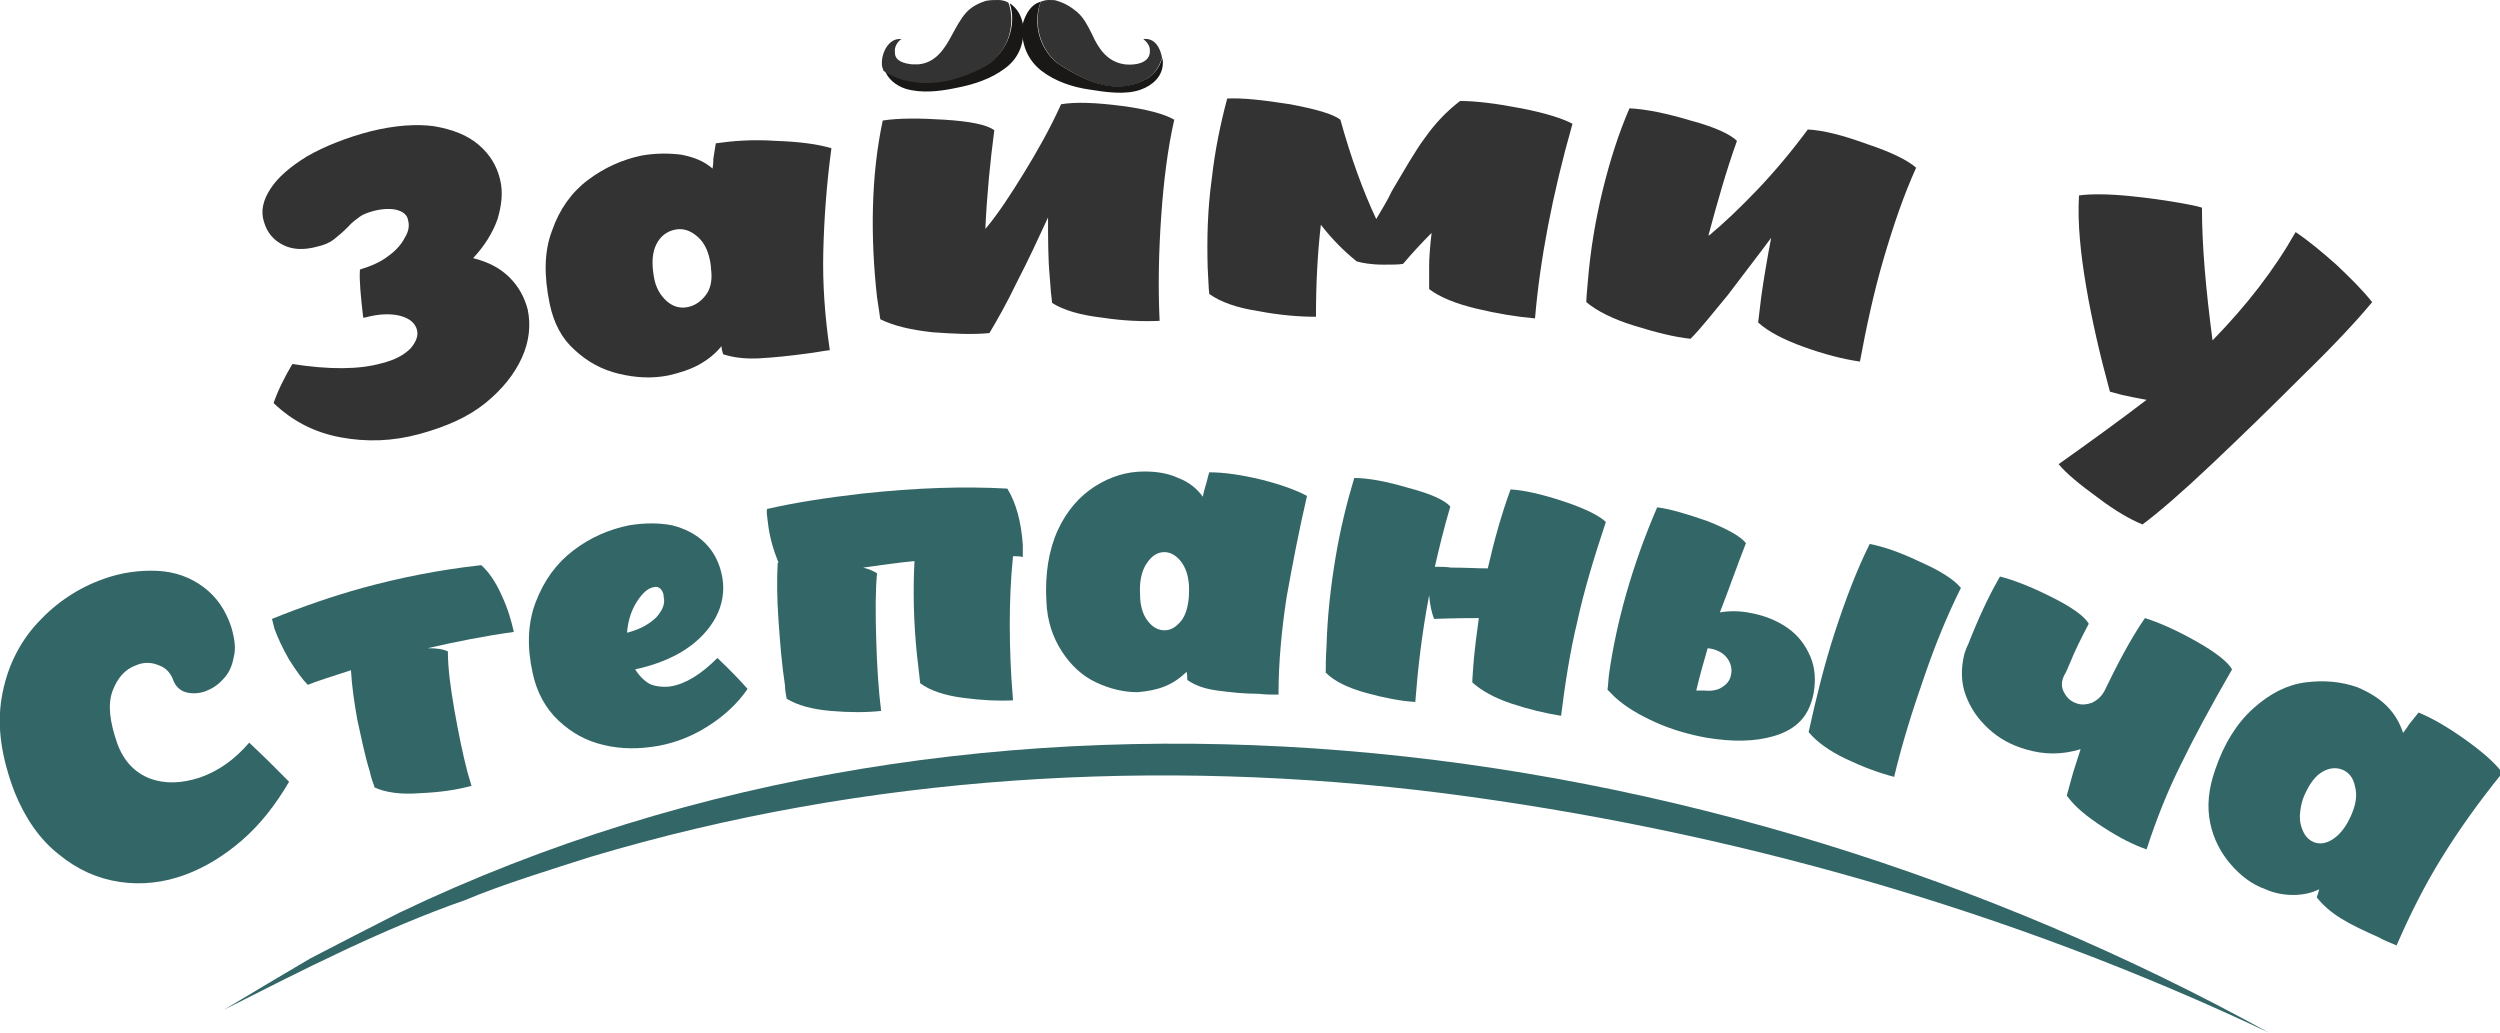
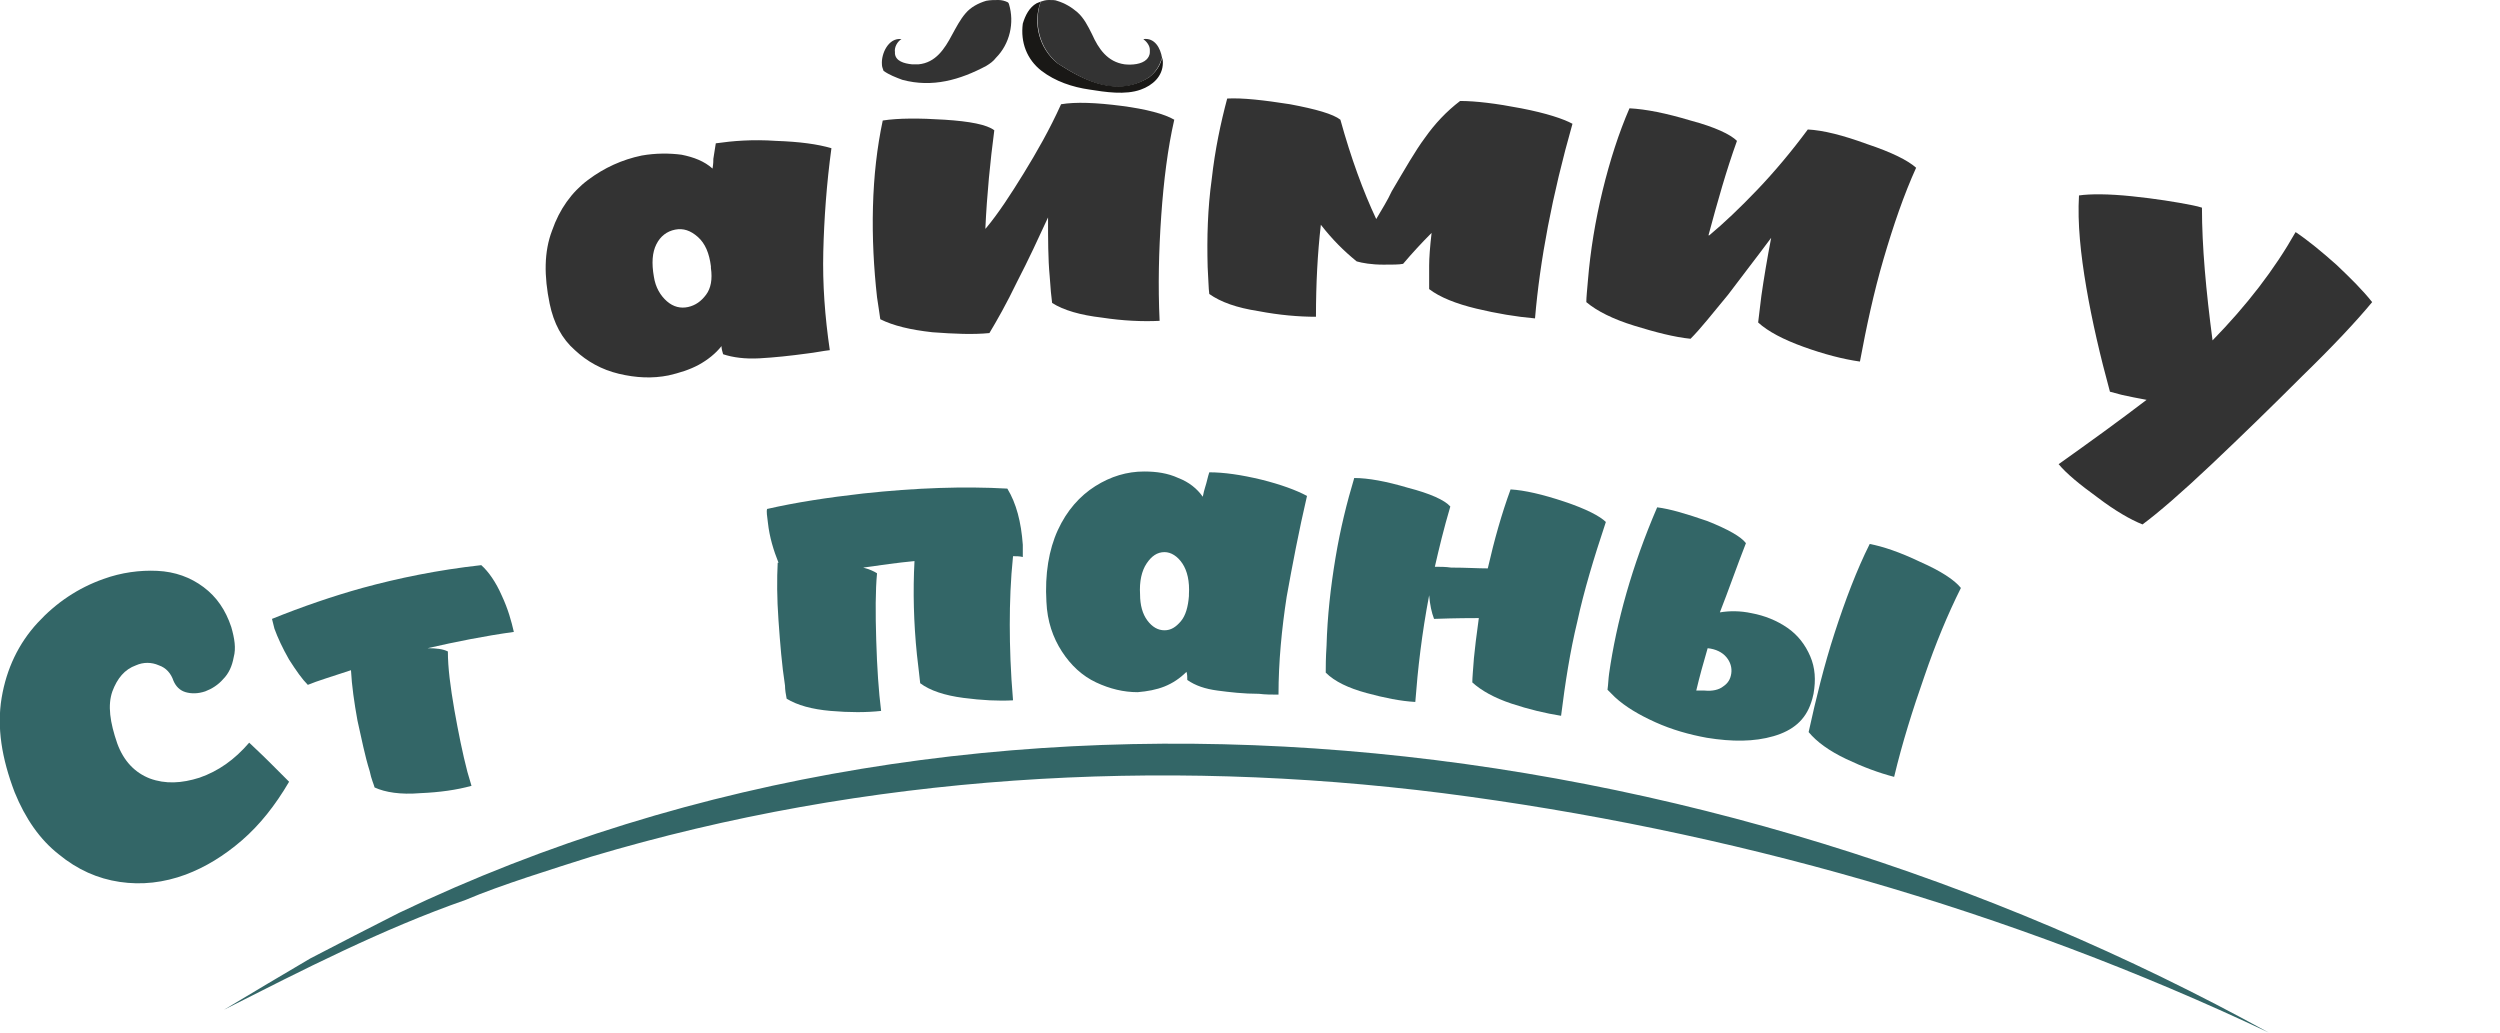
<svg xmlns="http://www.w3.org/2000/svg" version="1.1" id="Слой_1" x="0px" y="0px" viewBox="0 0 307 126.8" style="enable-background:new 0 0 307 126.8;" xml:space="preserve">
  <style type="text/css">
	.st0{fill:#191816;}
	.st1{fill:#333333;}
	.st2{fill:#336667;}
</style>
  <g>
    <g>
-       <path class="st0" d="M125.6,2.9C125.6,2.9,125.6,2.9,125.6,2.9c-0.2-1-0.7-1.9-1.6-2.5c0.9,2.7-0.3,6-2.8,7.5    c-3.2,1.7-6.6,2.7-10.3,1.7c-0.8-0.2-1.6-0.6-2.3-1.1c0.4,1.2,1.4,2,2.6,2.4c2,0.6,4.3,0.3,6.2-0.1c2.1-0.4,4.3-1.1,6-2.4    C125.2,7.1,125.9,5.1,125.6,2.9z" />
      <g>
        <path class="st1" d="M123.8,0.3c-0.4-0.2-0.8-0.3-1.2-0.3c-0.5,0-1,0-1.5,0.1c0,0,0,0,0,0c-1,0.3-1.9,0.8-2.5,1.5     c-0.7,0.8-1.2,1.8-1.7,2.7c-0.9,1.7-2,3.4-4.1,3.6c-0.2,0-0.5,0-0.8,0c-1-0.1-2-0.4-2.1-1.3c0-0.1,0-0.1,0-0.2     c-0.1-0.6,0.3-1.3,0.8-1.6c-1.6-0.2-2.5,1.8-2.4,3.1c0,0.3,0.1,0.5,0.2,0.8c0.7,0.5,1.5,0.8,2.3,1.1c3.7,1,7.1,0,10.3-1.7     c0.5-0.3,0.9-0.6,1.2-1c1.7-1.7,2.3-4.3,1.6-6.6C123.9,0.4,123.8,0.4,123.8,0.3z" />
        <path class="st1" d="M140.4,4.8c0.4,0.3,0.8,0.8,0.8,1.3c0,0.1,0,0.2,0,0.3c0,0.4-0.2,0.7-0.4,0.9c-0.6,0.6-1.8,0.7-2.7,0.6     c-2.1-0.3-3.2-1.9-4-3.7c-0.5-1-1-2-1.8-2.7c-0.7-0.6-1.5-1.1-2.5-1.4C129.6,0,129.2,0,128.8,0c-0.4,0-0.7,0.1-1,0.2     c-0.9,2.6-0.2,5.7,2.1,7.6c3.4,2.2,7.3,4.2,11.2,1.7c0.9-0.7,1.3-1.5,1.6-2.4C142.5,5.9,141.8,4.6,140.4,4.8z" />
      </g>
      <path class="st0" d="M142.7,7.1c-0.2,0.9-0.7,1.7-1.6,2.4c-3.9,2.4-7.8,0.5-11.2-1.7c-2.3-1.8-3.1-5-2.1-7.6    c-0.2,0.1-0.3,0.1-0.5,0.2c-0.9,0.5-1.4,1.5-1.7,2.5c0,0,0,0,0,0c-0.3,2.3,0.5,4.4,2.3,5.8c1.7,1.3,3.8,2,5.9,2.3    c1.9,0.3,4.4,0.7,6.3,0c1.4-0.5,2.7-1.6,2.7-3.3C142.8,7.6,142.8,7.3,142.7,7.1z" />
    </g>
    <g>
-       <path class="st1" d="M62.6,34.1c1.1,1.1,1.8,2.4,2.2,3.9c0.4,1.9,0.2,3.9-0.7,5.9c-0.9,2-2.4,3.9-4.5,5.6    c-2.1,1.7-4.8,2.9-8.1,3.8c-3.3,0.9-6.5,1-9.7,0.4c-3.2-0.6-5.9-2-8.2-4.2c0.5-1.5,1.3-3.1,2.3-4.8c4.5,0.7,8.2,0.7,11-0.1    c1.6-0.4,2.7-1,3.5-1.8c0.7-0.8,1-1.6,0.8-2.3c-0.2-0.8-0.9-1.4-2-1.7c-1.1-0.3-2.6-0.3-4.4,0.2c-0.1,0-0.1,0-0.2,0    c-0.3-2.6-0.5-4.6-0.4-5.9c1.3-0.4,2.5-0.9,3.4-1.6c1-0.7,1.7-1.5,2.1-2.3c0.5-0.8,0.6-1.5,0.4-2.2c-0.1-0.6-0.6-1-1.3-1.2    c-0.7-0.2-1.7-0.2-2.9,0.1c-0.7,0.2-1.3,0.4-1.7,0.7c-0.4,0.3-1,0.7-1.5,1.3c-0.6,0.6-1.2,1.1-1.7,1.5c-0.5,0.4-1.2,0.7-2.1,0.9    c-1.5,0.4-2.9,0.4-4.1-0.2c-1.2-0.6-2-1.5-2.4-2.9c-0.4-1.3-0.1-2.6,0.8-4c0.9-1.4,2.4-2.7,4.5-4c2.1-1.2,4.8-2.3,7.9-3.1    c2.9-0.7,5.5-0.9,7.7-0.6c2.3,0.4,4.1,1.1,5.5,2.3c1.4,1.2,2.2,2.6,2.6,4.2c0.4,1.6,0.2,3.2-0.3,4.9c-0.6,1.7-1.6,3.3-3,4.8    C60.1,32.2,61.5,33,62.6,34.1z" />
      <path class="st1" d="M101.1,30.9c-0.1,4,0.2,8,0.8,12.1c-0.9,0.1-1.8,0.3-2.7,0.4c-2.2,0.3-4.1,0.5-5.9,0.6    c-1.8,0.1-3.3-0.1-4.5-0.5c-0.1-0.3-0.2-0.7-0.2-1c-0.7,0.9-1.7,1.7-2.8,2.3c-1.1,0.6-2.4,1-3.7,1.3c-2,0.4-4,0.3-6.1-0.2    c-2.1-0.5-3.9-1.5-5.4-2.9c-1.6-1.4-2.6-3.3-3.1-5.7c-0.7-3.4-0.7-6.4,0.3-9c0.9-2.6,2.4-4.7,4.4-6.2c2-1.5,4.2-2.5,6.6-3    c1.7-0.3,3.4-0.3,4.9-0.1c1.5,0.3,2.8,0.8,3.8,1.7c0.1-0.6,0.1-1,0.1-1.2c0.1-0.6,0.2-1.3,0.3-1.9c2.1-0.3,4.5-0.5,7.4-0.3    c2.9,0.1,5.1,0.4,6.8,0.9C101.5,22.6,101.2,26.9,101.1,30.9z M81.9,37c0.8,0.7,1.7,0.9,2.6,0.7c0.9-0.2,1.6-0.7,2.2-1.5    c0.6-0.8,0.8-1.9,0.6-3.3c0-0.1,0-0.2,0-0.2c-0.2-1.6-0.7-2.8-1.6-3.6c-0.9-0.8-1.8-1.1-2.8-0.9c-1,0.2-1.8,0.8-2.3,1.8    c-0.5,1-0.6,2.3-0.3,4C80.5,35.3,81.1,36.3,81.9,37z" />
      <path class="st1" d="M137.7,13c3.1,0.4,5.3,1,6.5,1.7c-0.8,3.5-1.3,7.5-1.6,11.8c-0.3,4.3-0.4,8.6-0.2,12.9    c-2.1,0.1-4.5,0-7.1-0.4c-2.6-0.3-4.7-0.9-6.1-1.8c-0.1-0.7-0.2-1.8-0.3-3.3c-0.2-2.1-0.2-4.6-0.2-7.2c-1.2,2.6-2.4,5.2-3.8,7.9    c-1.3,2.7-2.5,4.8-3.4,6.3c-2,0.2-4.3,0.1-7-0.1c-2.7-0.3-4.8-0.8-6.4-1.6c-0.1-0.6-0.2-1.5-0.4-2.7c-0.4-3.6-0.6-7.3-0.5-11.1    c0.1-3.8,0.5-7.3,1.2-10.6c1.9-0.3,4.5-0.3,7.6-0.1c3.1,0.2,5.2,0.6,6.1,1.3c-0.5,3.8-0.9,7.8-1.1,12.1c0,0,0,0,0.1-0.1    c1.5-1.8,3-4.1,4.6-6.7c1.6-2.6,3.2-5.4,4.6-8.5C132.1,12.5,134.6,12.6,137.7,13z" />
      <path class="st1" d="M186.8,13.3c3.1,0.6,5.2,1.3,6.3,1.9c-2.5,8.8-4,16.8-4.6,23.9c-2.3-0.2-4.7-0.6-7.2-1.2    c-2.5-0.6-4.5-1.4-5.8-2.4c0-1,0-1.9,0-2.9c0-0.9,0.1-2.3,0.3-4c-1.2,1.2-2.4,2.5-3.5,3.8c-0.5,0.1-1.3,0.1-2.4,0.1    c-1.5,0-2.6-0.2-3.3-0.4c-1.6-1.3-3-2.7-4.4-4.5c-0.4,3.5-0.6,7.2-0.6,11.3c-2.1,0-4.5-0.2-7.1-0.7c-2.6-0.4-4.6-1.1-6-2.1    c-0.1-0.7-0.1-1.8-0.2-3.3c-0.1-3.6,0-7.2,0.5-10.8c0.4-3.6,1.1-6.9,1.9-9.9c1.9-0.1,4.5,0.2,7.7,0.7c3.2,0.6,5.3,1.2,6.2,1.9    c1.3,4.7,2.8,8.8,4.4,12.2c0.7-1.2,1.4-2.3,1.9-3.4c1.6-2.7,2.9-5,4.1-6.6c1.2-1.7,2.6-3.2,4.3-4.5    C181.2,12.4,183.7,12.7,186.8,13.3z" />
      <path class="st1" d="M229.3,17.7c3,1,5,2,6,2.9c-1.5,3.3-2.8,7.1-4,11.2c-1.2,4.1-2.1,8.3-2.9,12.6c-2.1-0.3-4.4-0.9-6.9-1.8    c-2.5-0.9-4.4-1.9-5.6-3c0.1-0.7,0.2-1.8,0.4-3.3c0.3-2.1,0.7-4.5,1.2-7.1c-1.7,2.3-3.5,4.6-5.3,7c-1.9,2.3-3.4,4.2-4.6,5.4    c-2-0.2-4.3-0.8-6.9-1.6c-2.6-0.8-4.6-1.8-5.9-2.9c0-0.6,0.1-1.5,0.2-2.7c0.3-3.6,0.9-7.3,1.8-11c0.9-3.7,2-7.1,3.3-10.1    c2,0.1,4.5,0.6,7.5,1.5c3,0.8,4.9,1.7,5.7,2.5c-1.3,3.6-2.4,7.5-3.5,11.6c0,0,0,0,0.1,0c1.8-1.5,3.8-3.4,5.9-5.6    c2.1-2.2,4.2-4.7,6.2-7.4C223.9,16,226.3,16.6,229.3,17.7z" />
      <path class="st1" d="M286.9,32.5c1.8,1.7,3.3,3.2,4.4,4.6c-1.9,2.3-4.7,5.3-8.5,9c-3.8,3.8-7.5,7.4-11.2,10.9    c-3.7,3.5-6.6,6-8.5,7.4c-1.5-0.6-3.4-1.7-5.5-3.3c-2.2-1.6-3.8-2.9-4.8-4.1c3.8-2.7,7.4-5.3,10.8-7.9c-1.1-0.2-2.1-0.4-3-0.6    c-0.7-0.2-1.2-0.3-1.5-0.4c-1.2-4.4-2.2-8.7-2.9-12.8c-0.7-4.1-1.1-7.9-0.9-11.3c1.4-0.2,3.6-0.2,6.5,0.1c2.9,0.3,5.4,0.7,7.4,1.1    c0.5,0.1,0.9,0.2,1.2,0.3c0,4.8,0.5,10.2,1.3,16.3c4.2-4.3,7.6-8.7,10.2-13.3C283.4,29.5,285.1,30.9,286.9,32.5z" />
      <path class="st2" d="M0.2,85.7c0.6-3.6,2.1-6.7,4.4-9.2c2.3-2.5,5-4.3,8.1-5.4c2.2-0.8,4.5-1.1,6.6-1c2.2,0.1,4.1,0.8,5.7,2    c1.6,1.2,2.7,2.8,3.4,4.9c0.4,1.4,0.6,2.6,0.3,3.7c-0.2,1.1-0.6,2-1.3,2.7c-0.6,0.7-1.4,1.2-2.2,1.5c-0.9,0.3-1.7,0.3-2.4,0.1    c-0.7-0.2-1.2-0.7-1.5-1.4c-0.3-0.9-0.9-1.6-1.8-1.9c-0.9-0.4-1.9-0.4-2.8,0c-1.4,0.5-2.3,1.6-2.9,3.2c-0.6,1.7-0.3,3.8,0.6,6.4    c0.8,2.2,2.2,3.6,4,4.3c1.9,0.7,3.9,0.6,6.1-0.1c2.3-0.8,4.3-2.2,6.1-4.3c0.4,0.4,1.3,1.2,2.5,2.4c1.3,1.3,2.1,2.1,2.4,2.4    c-1.7,2.9-3.6,5.3-5.8,7.2c-2.2,1.9-4.5,3.3-6.9,4.2c-2.7,1-5.4,1.3-8.1,0.9c-2.7-0.4-5.2-1.5-7.5-3.4c-2.3-1.8-4.1-4.4-5.4-7.6    C0.2,93.1-0.4,89.3,0.2,85.7z" />
      <path class="st2" d="M61.6,73.1c0.8,1.7,1.2,3.2,1.5,4.5c-3.6,0.5-7.1,1.2-10.6,2c1.1,0,1.9,0.1,2.5,0.4c0,2,0.3,4.3,0.8,7.2    c0.5,2.8,1,5.3,1.6,7.6c0.2,0.6,0.3,1.1,0.5,1.7c-1.8,0.5-3.9,0.8-6.3,0.9c-2.4,0.2-4.3-0.1-5.6-0.7c-0.1-0.4-0.4-1-0.6-2    c-0.6-1.9-1-4-1.5-6.2c-0.4-2.2-0.7-4.3-0.8-6.2c-2.4,0.8-4.1,1.3-5.3,1.8c-0.7-0.7-1.4-1.7-2.3-3.1c-0.8-1.4-1.4-2.7-1.8-3.8    c-0.1-0.4-0.2-0.8-0.3-1.2c3.7-1.5,7.5-2.8,11.1-3.8c4.4-1.2,9.2-2.2,14.6-2.8C60,70.2,60.9,71.5,61.6,73.1z" />
-       <path class="st2" d="M91.8,84.6c-1.3,1.9-3,3.4-4.9,4.6c-1.9,1.2-3.9,2-6.1,2.4c-2.3,0.4-4.5,0.4-6.6-0.1c-2.2-0.5-4-1.5-5.6-3    C67,87,65.9,85,65.4,82.6c-0.7-3.2-0.6-6.1,0.4-8.7c1-2.6,2.5-4.7,4.6-6.3c2.1-1.6,4.4-2.6,6.9-3.1c1.9-0.3,3.6-0.3,5.2,0    c1.6,0.4,3,1.1,4.1,2.2c1.1,1.1,1.8,2.5,2.1,4.2c0.3,1.7,0,3.4-0.8,4.9c-0.8,1.5-2.1,2.9-3.8,4c-1.7,1.1-3.8,1.9-6.1,2.4    c0.5,0.8,1.1,1.4,1.8,1.8c0.7,0.3,1.6,0.4,2.5,0.3c1.9-0.3,3.8-1.5,5.8-3.5C89.9,82.5,91.1,83.8,91.8,84.6z M81.1,72.3    c-0.2-0.2-0.5-0.3-0.8-0.2c-0.7,0.1-1.4,0.7-2.1,1.8c-0.7,1.1-1.1,2.4-1.2,3.8c1.6-0.4,2.8-1.1,3.6-1.9c0.8-0.9,1.1-1.7,0.9-2.5    C81.5,72.8,81.3,72.5,81.1,72.3z" />
      <path class="st2" d="M124.4,68.3c-0.3,2.9-0.4,5.7-0.4,8.4c0,2.7,0.1,5.8,0.4,9.3c-1.8,0.1-3.8,0-6.1-0.3    c-2.3-0.3-4.1-0.9-5.3-1.8c-0.1-0.8-0.2-1.9-0.4-3.5c-0.4-3.9-0.5-7.8-0.3-11.5c-2.1,0.2-4.2,0.5-6.3,0.8c0.8,0.2,1.4,0.5,1.7,0.7    c-0.2,2.1-0.2,4.9-0.1,8.2c0.1,3.4,0.3,6.3,0.6,8.7c-1.8,0.2-3.9,0.2-6.2,0c-2.3-0.2-4.1-0.7-5.4-1.5c-0.1-0.5-0.2-1.1-0.2-1.6    c-0.4-2.6-0.6-5.2-0.8-8c-0.2-2.8-0.2-5.1-0.1-7.1c0,0,0.1,0,0.1,0c-0.6-1.5-1.1-3.1-1.3-4.9c-0.1-0.8-0.2-1.4-0.1-1.7    c3.5-0.8,7.4-1.4,11.8-1.9c6.5-0.7,12.4-0.9,17.7-0.6c1.1,1.8,1.7,4.1,1.9,6.9c0,0.7,0,1.2,0,1.5    C125.2,68.3,124.8,68.3,124.4,68.3z" />
      <path class="st2" d="M158,73.3c-0.6,3.9-1,8-1,12c-0.8,0-1.6,0-2.4-0.1c-1.9,0-3.6-0.2-5.1-0.4c-1.5-0.2-2.7-0.6-3.7-1.3    c0-0.3,0-0.7-0.1-1c-0.8,0.8-1.7,1.4-2.7,1.8c-1,0.4-2.1,0.6-3.3,0.7c-1.7,0-3.4-0.4-5.1-1.2c-1.7-0.8-3.1-2.1-4.2-3.8    c-1.1-1.7-1.8-3.7-1.9-6.1c-0.2-3.4,0.3-6.4,1.4-8.8c1.1-2.4,2.7-4.2,4.6-5.4c1.9-1.2,3.9-1.8,6-1.8c1.5,0,2.9,0.2,4.2,0.8    c1.3,0.5,2.3,1.3,3,2.3c0.1-0.5,0.2-0.9,0.3-1.2c0.2-0.6,0.3-1.2,0.5-1.8c1.8,0,3.9,0.3,6.4,0.9c2.4,0.6,4.3,1.3,5.6,2    C159.5,65.2,158.7,69.4,158,73.3z M140.9,76.2c0.6,0.8,1.3,1.2,2.1,1.2c0.8,0,1.4-0.4,2-1.1c0.6-0.7,0.9-1.8,1-3.1    c0-0.1,0-0.2,0-0.2c0.1-1.6-0.2-2.9-0.8-3.8c-0.6-0.9-1.4-1.4-2.2-1.4c-0.9,0-1.6,0.5-2.2,1.4c-0.6,0.9-0.9,2.2-0.8,3.8    C140,74.3,140.3,75.4,140.9,76.2z" />
      <path class="st2" d="M193.7,76.3c-0.9,3.7-1.5,7.6-2,11.6c-1.9-0.3-4-0.8-6.1-1.5c-2.1-0.7-3.7-1.6-4.8-2.6c0-0.6,0.1-1.6,0.2-3    c0.1-1.1,0.3-2.7,0.6-4.9c-0.8,0-2.7,0-5.5,0.1c-0.3-0.8-0.5-1.7-0.6-2.9c-0.9,4.7-1.4,9.1-1.7,13.1c-1.8-0.1-3.8-0.5-6-1.1    c-2.2-0.6-3.9-1.4-5-2.5c0-0.7,0-1.8,0.1-3.3c0.1-3.6,0.5-7.2,1.1-10.8c0.6-3.6,1.4-6.8,2.3-9.8c1.7,0,3.9,0.4,6.6,1.2    c2.7,0.7,4.5,1.5,5.2,2.3c-0.8,2.7-1.4,5.2-1.9,7.4c0.7,0,1.3,0,2,0.1c1.8,0,3.3,0.1,4.5,0.1c0.8-3.5,1.7-6.7,2.8-9.7    c1.7,0.1,3.9,0.6,6.6,1.5c2.7,0.9,4.4,1.8,5.1,2.5C195.7,68.6,194.5,72.6,193.7,76.3z" />
      <path class="st2" d="M215.1,75.3c1.6,0.3,3.1,0.9,4.4,1.8c1.3,0.9,2.2,2.1,2.8,3.5c0.6,1.4,0.7,2.9,0.4,4.6    c-0.1,0.5-0.2,0.8-0.3,1.1c-0.7,2.1-2.2,3.4-4.6,4.1c-2.4,0.7-5.1,0.7-8.2,0.2c-2.2-0.4-4.3-1-6.3-1.9c-2-0.9-3.7-1.9-5-3.1    c-0.3-0.3-0.6-0.6-0.9-0.9c0.1-0.7,0.1-1.3,0.2-2c0.9-6.3,2.8-13.2,5.9-20.4c1.6,0.2,3.6,0.8,6.2,1.7c2.5,1,4.1,1.9,4.7,2.7    c-1.1,2.8-2.1,5.7-3.2,8.5C212.4,75,213.7,75,215.1,75.3z M211.6,84.3c0.6-0.4,0.9-0.9,1-1.6c0.1-0.7-0.1-1.4-0.6-2    c-0.5-0.6-1.3-1-2.3-1.1c-0.5,1.7-1,3.5-1.4,5.2c0.3,0,0.7,0,1,0C210.3,84.9,211.1,84.7,211.6,84.3z M226.7,93.2    c-2.1-1-3.6-2.1-4.6-3.3c0.9-4.1,1.9-8.2,3.2-12.2c1.3-4,2.7-7.7,4.3-10.9c1.6,0.3,3.7,1,6.2,2.2c2.5,1.1,4.2,2.2,5,3.2    c-1.6,3.2-3.1,6.8-4.5,10.9c-1.4,4-2.7,8.1-3.7,12.3C230.7,94.9,228.8,94.2,226.7,93.2z" />
-       <path class="st2" d="M267.8,93.9c-1.6,3.2-3,6.7-4.2,10.4c-1.5-0.5-3.3-1.4-5.3-2.7c-2-1.3-3.5-2.5-4.5-3.9c0.3-1,0.5-1.9,0.8-2.9    c0.3-0.9,0.6-1.9,0.9-2.8c-2.3,0.7-4.5,0.7-6.8,0c-1.7-0.5-3.2-1.3-4.5-2.5c-1.3-1.2-2.2-2.5-2.8-4.1c-0.6-1.6-0.6-3.3-0.2-5    c0.1-0.3,0.2-0.7,0.5-1.3c0.1-0.3,0.3-0.7,0.4-1c1.3-3.2,2.5-5.6,3.5-7.3c1.6,0.4,3.7,1.2,6.3,2.5c2.6,1.3,4.1,2.4,4.6,3.3    c-0.9,1.7-1.7,3.3-2.3,4.8c-0.3,0.7-0.5,1.2-0.7,1.5c-0.4,0.8-0.4,1.5,0,2.2c0.4,0.7,0.9,1.1,1.6,1.3c0.6,0.2,1.2,0.1,1.8-0.1    c0.6-0.3,1.1-0.7,1.5-1.4c1.6-3.3,3.2-6.4,5-9c1.6,0.5,3.7,1.4,6.2,2.8c2.5,1.4,4,2.6,4.5,3.5C271.5,86.7,269.4,90.6,267.8,93.9z" />
-       <path class="st2" d="M299.8,105.4c-2.1,3.4-3.9,7-5.5,10.7c-0.7-0.3-1.5-0.6-2.2-1c-1.8-0.8-3.3-1.5-4.6-2.3    c-1.3-0.8-2.3-1.7-3-2.6c0.1-0.3,0.2-0.6,0.3-1c-1,0.5-2.1,0.7-3.2,0.7c-1.1,0-2.3-0.2-3.4-0.7c-1.7-0.6-3.1-1.7-4.3-3.1    c-1.2-1.4-2.1-3.1-2.5-5.1c-0.4-2-0.2-4.1,0.6-6.4c1.1-3.3,2.7-5.8,4.7-7.6c2-1.8,4.1-2.9,6.4-3.2c2.3-0.3,4.4-0.1,6.4,0.6    c1.4,0.6,2.6,1.3,3.6,2.3c1,1,1.6,2.1,2,3.3c0.3-0.4,0.6-0.8,0.7-1c0.4-0.5,0.8-1,1.2-1.5c1.7,0.7,3.6,1.8,5.7,3.3    c2.1,1.5,3.6,2.8,4.6,4.1C304.3,98.6,301.9,102,299.8,105.4z M282.6,101.5c0.3,1,0.8,1.6,1.5,1.9c0.7,0.3,1.5,0.2,2.3-0.3    c0.8-0.5,1.5-1.3,2.1-2.5c0-0.1,0.1-0.2,0.1-0.2c0.7-1.5,0.9-2.7,0.6-3.8c-0.2-1.1-0.8-1.8-1.6-2.1c-0.8-0.3-1.7-0.2-2.6,0.4    c-0.9,0.6-1.6,1.7-2.2,3.2C282.4,99.4,282.3,100.6,282.6,101.5z" />
    </g>
    <g>
      <path class="st2" d="M278.6,126.8c-31.9-15.1-66.4-24.9-101.4-29.4c-34.9-4.4-70.8-2.3-104.6,7.8c-4.4,1.4-11.2,3.5-15.4,5.3    c-10.3,3.6-20,8.6-29.7,13.5c2.5-1.5,8.2-4.9,10.6-6.3c2.3-1.2,8.5-4.4,10.9-5.6C121.5,77.4,209.7,88.8,278.6,126.8L278.6,126.8z" />
    </g>
  </g>
</svg>